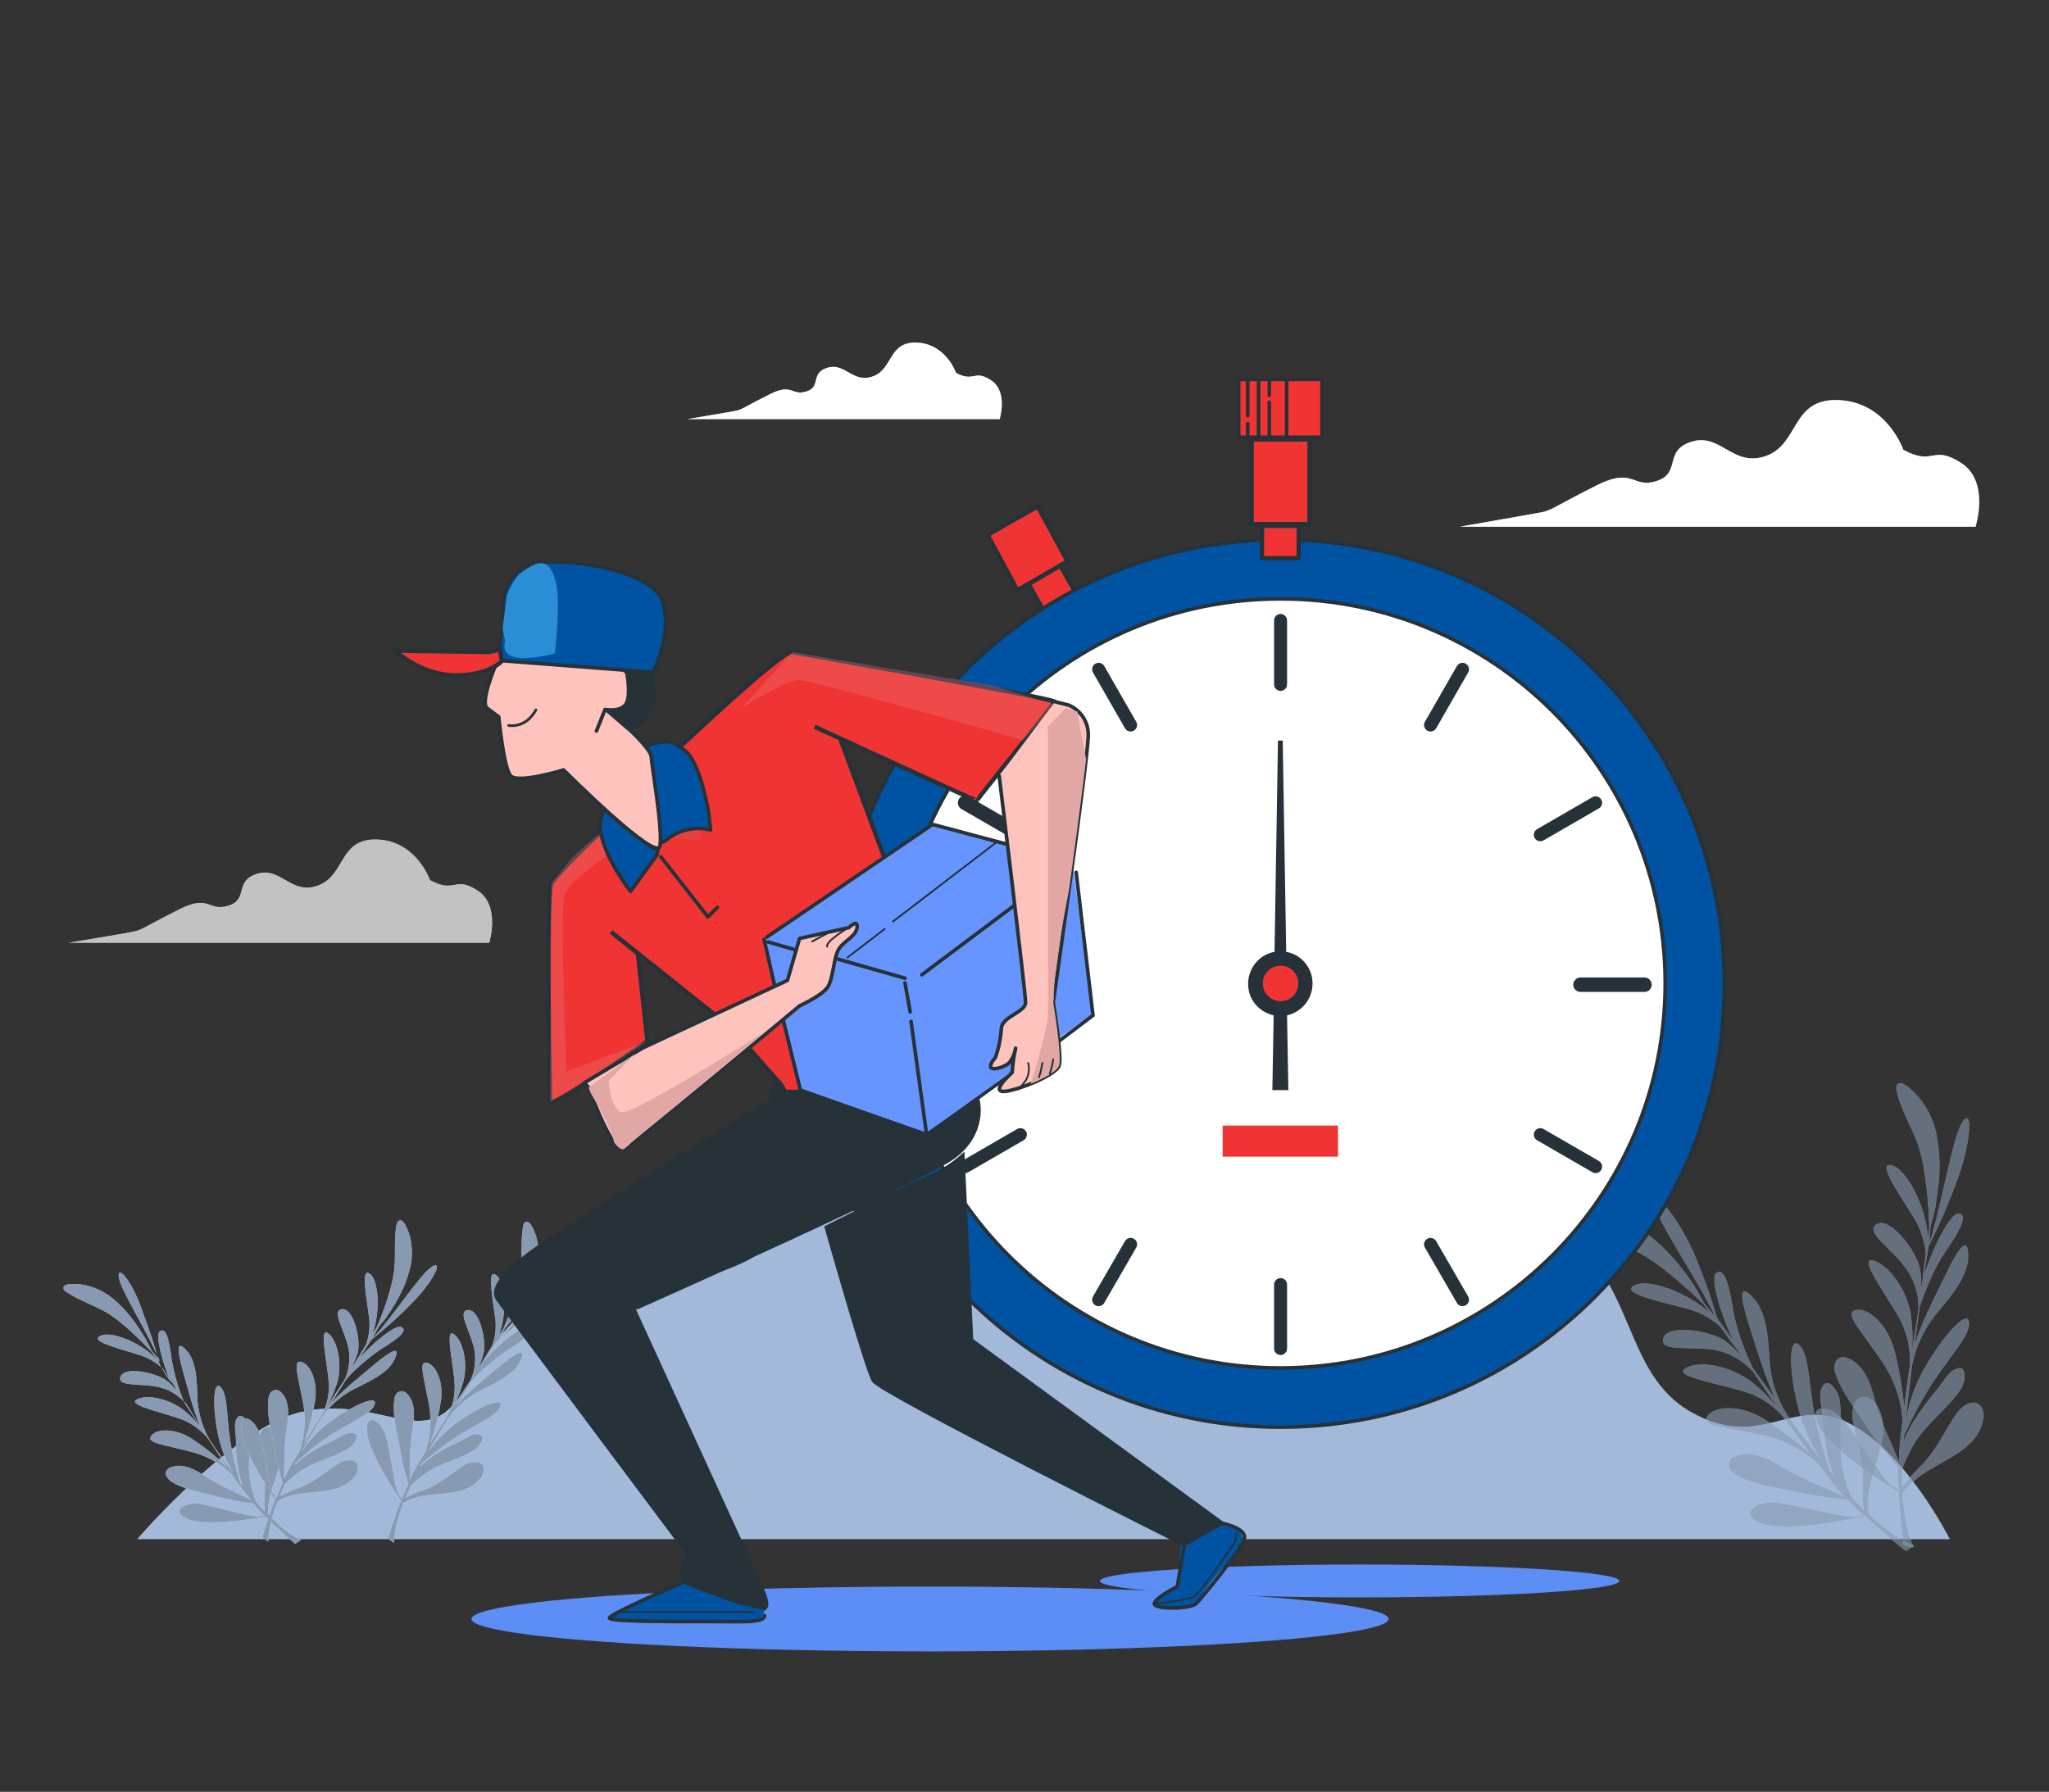
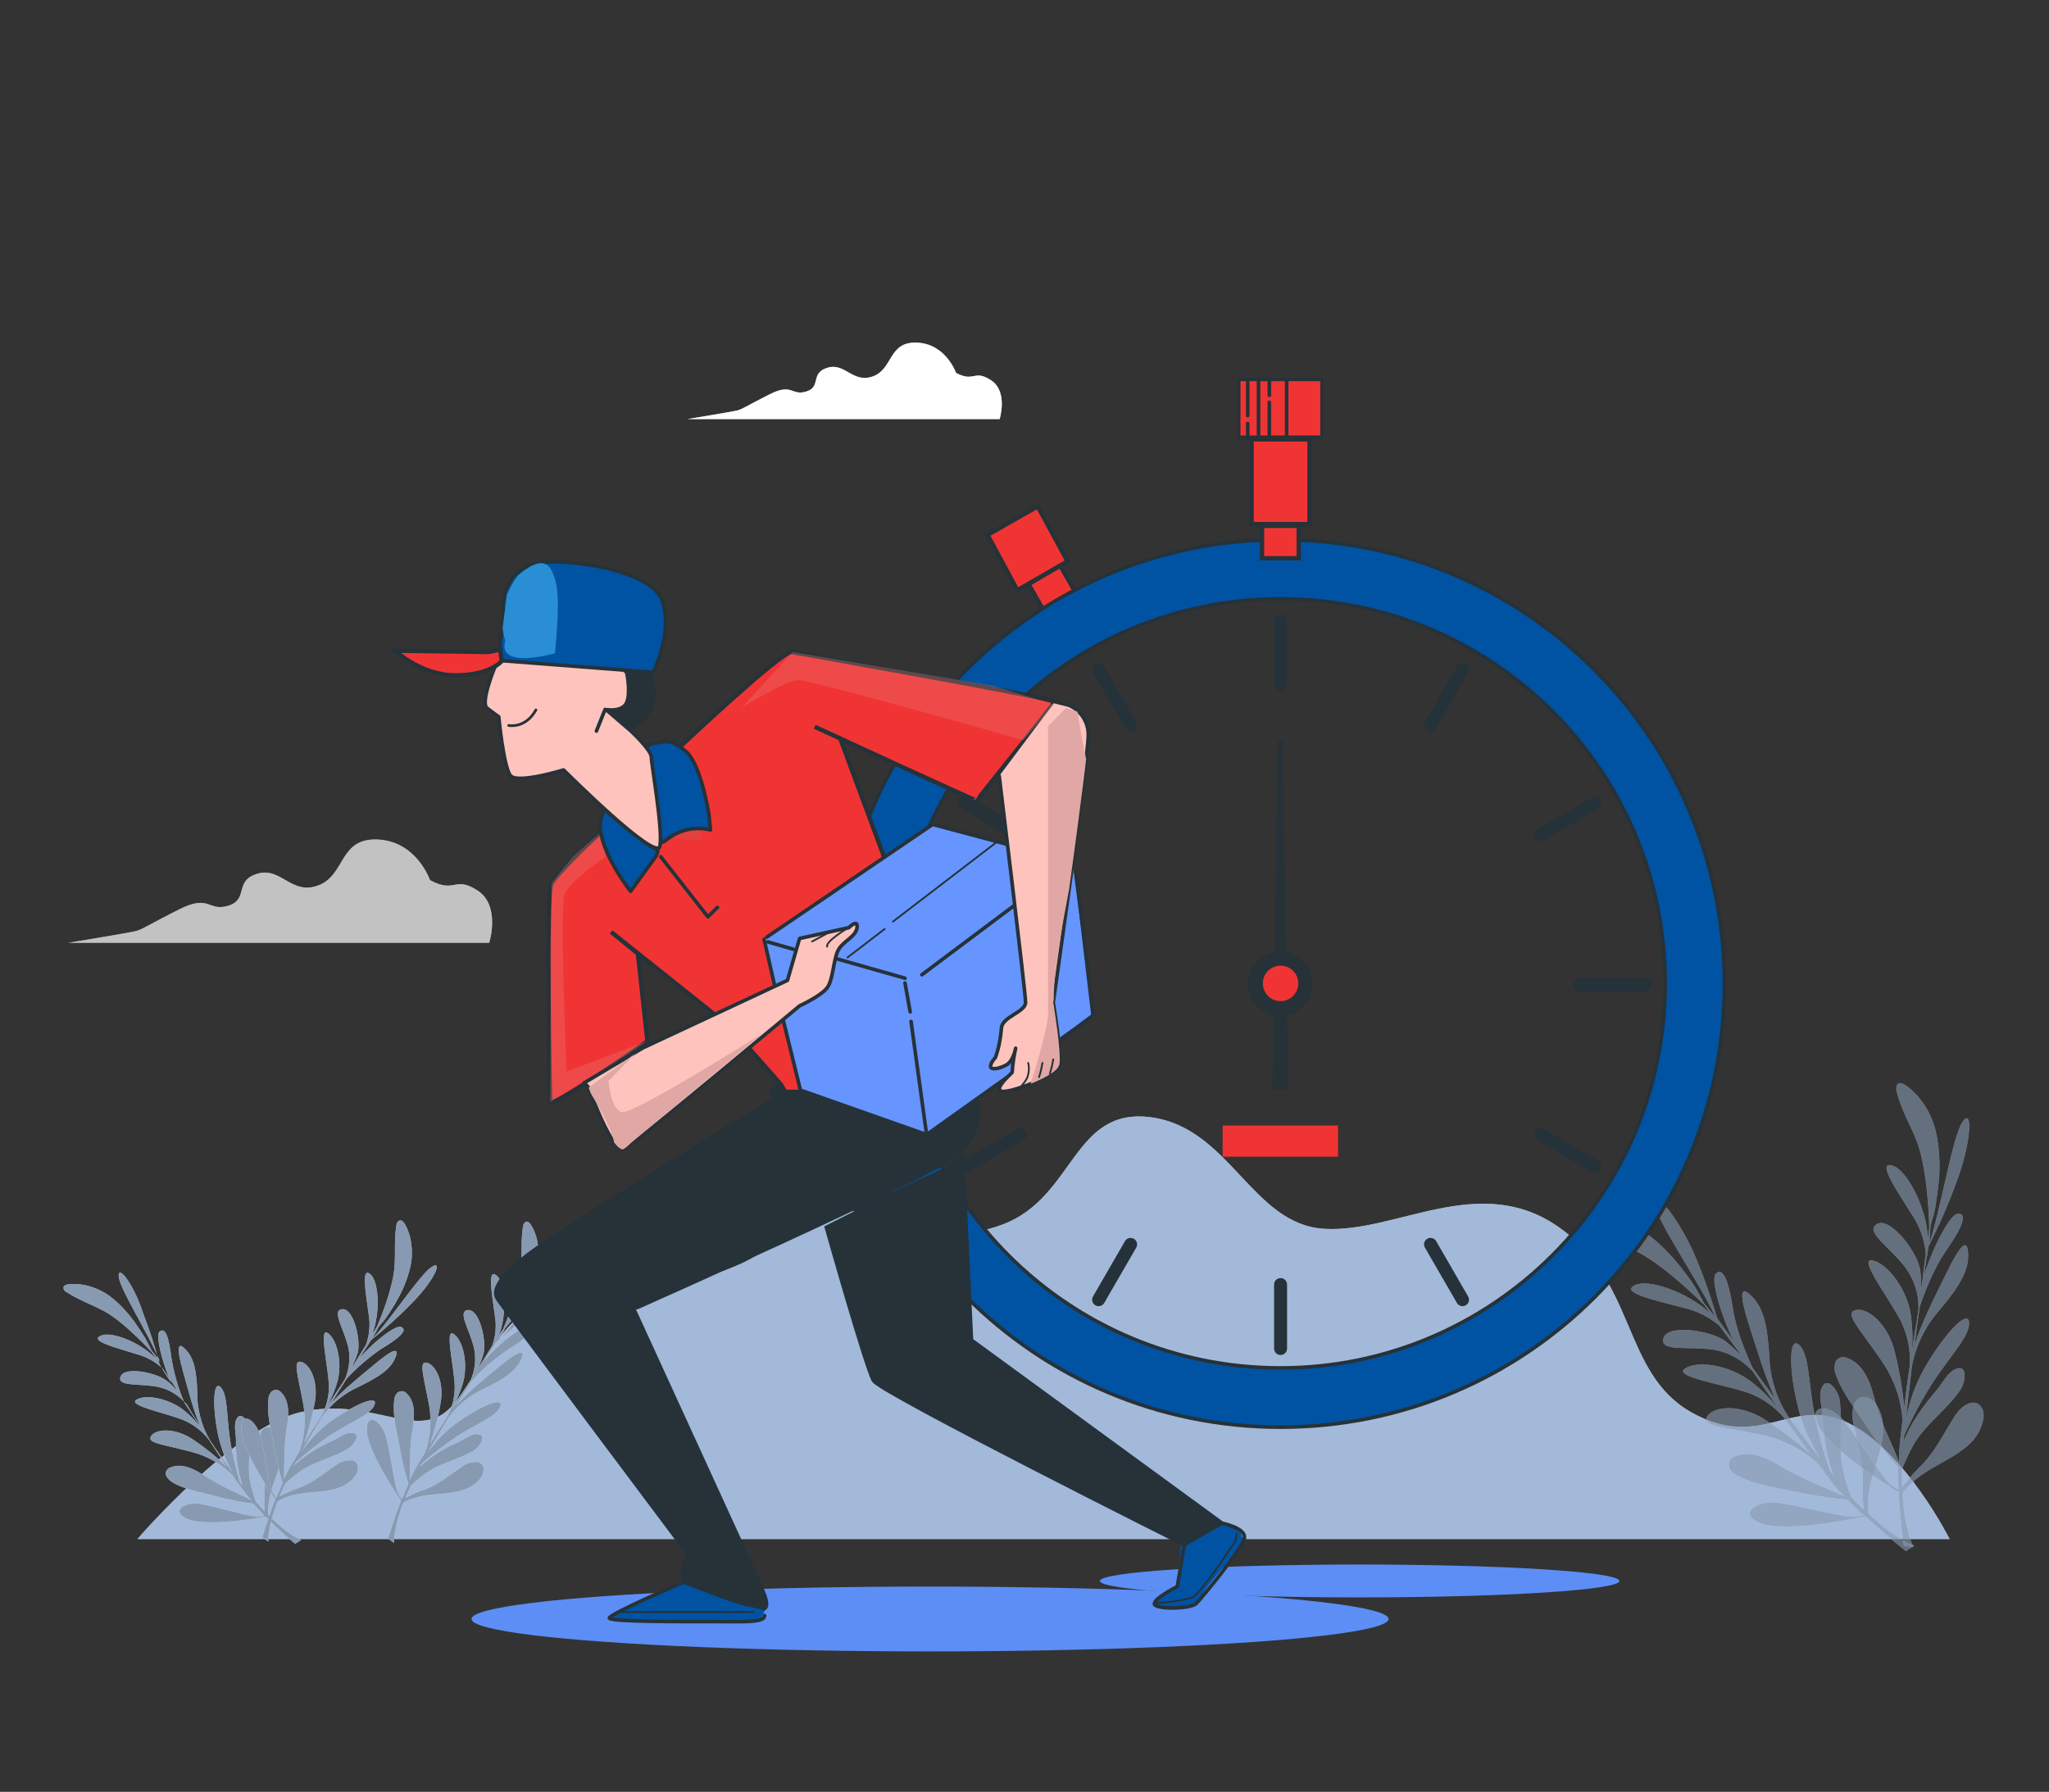
<svg xmlns="http://www.w3.org/2000/svg" xmlns:xlink="http://www.w3.org/1999/xlink" version="1.1" id="Layer_1" x="0px" y="0px" viewBox="0 0 474.1 414.7" style="enable-background:new 0 0 474.1 414.7;" xml:space="preserve">
  <rect x="0" y="0" width="474.1" height="414.7" fill="#333333" stroke="none" />
  <style type="text/css">
	.st0{fill:#FFFFFF;}
	.st1{opacity:0.65;fill:#7194C6;enable-background:new    ;}
	.st2{opacity:0.6;}
	.st3{opacity:0.65;fill:#486587;enable-background:new    ;}
	.st4{opacity:0.63;fill:#FFFFFF;enable-background:new    ;}
	.st5{opacity:0.7;}
	.st6{fill:#6695FF;}
	.st7{opacity:0.1;}
	.st8{fill:#0053A3;}
	.st9{fill:#F03434;stroke:#263238;stroke-miterlimit:10;}
	.st10{fill:#0053A3;stroke:#263238;stroke-width:0.835;stroke-miterlimit:10;}
	.st11{fill:#F03434;}
	.st12{fill:#263238;}
	.st13{fill:none;stroke:#263239;stroke-width:3;stroke-linecap:round;stroke-miterlimit:10;}
	.st14{fill:none;stroke:#263238;stroke-width:3.34;stroke-linecap:round;stroke-linejoin:round;}
	.st15{fill:none;stroke:#263238;stroke-width:0.835;stroke-linecap:round;stroke-linejoin:round;}
	.st16{fill:none;stroke:#263238;stroke-width:0.417;stroke-linecap:round;stroke-linejoin:round;}
	.st17{fill:#263238;stroke:#263239;stroke-miterlimit:10;}
	.st18{fill:#FFC3BD;stroke:#263238;stroke-width:0.835;stroke-linecap:round;stroke-linejoin:round;}
	.st19{clip-path:url(#SVGID_2_);}
	.st20{fill:#E0A7A4;}
	.st21{clip-path:url(#SVGID_4_);}
	.st22{opacity:0.3;fill:#92E3A9;enable-background:new    ;}
	.st23{opacity:0.3;fill:#C45B5B;enable-background:new    ;}
	.st24{clip-path:url(#SVGID_6_);}
	.st25{opacity:0.3;fill:#ED7E7E;enable-background:new    ;}
	.st26{fill:#0053A3;stroke:#263238;stroke-width:0.835;stroke-linecap:round;stroke-linejoin:round;}
	.st27{fill:#298ED3;}
	.st28{fill:none;stroke:#263238;stroke-width:0.626;stroke-linecap:round;stroke-linejoin:round;}
	.st29{clip-path:url(#SVGID_8_);}
</style>
  <g id="freepik--background-simple--inject-1--inject-47">
    <g>
      <path class="st0" d="M31.8,356.2h419.3c0,0-10.1-20.2-23.3-26.8s-20.2,6.6-36.4-2.5s-12.6-30.3-30.9-43s-37.4,1.5-54.1,0.5    s-21.8-23.3-40-25.8s-17.7,18.5-34.4,24.8s-28.2-3.9-39.9-3.5s-9.6,7.6-20.7,12.6S158.2,295,137,297s-26.3,23.8-33.9,29.8    s-17.7-3.5-33.4,0S31.8,356.2,31.8,356.2z" />
    </g>
    <path class="st1" d="M31.8,356.2h419.3c0,0-10.1-20.2-23.3-26.8s-20.2,6.6-36.4-2.5s-12.6-30.3-30.9-43s-37.4,1.5-54.1,0.5   s-21.8-23.3-40-25.8s-17.7,18.5-34.4,24.8s-28.2-3.9-39.9-3.5s-9.6,7.6-20.7,12.6S158.2,295,137,297s-26.3,23.8-33.9,29.8   s-17.7-3.5-33.4,0S31.8,356.2,31.8,356.2z" />
  </g>
  <g id="freepik--Plants--inject-1--inject-47">
    <g class="st2">
      <path class="st0" d="M383.1,279.3c0.8,4.2,10.3,17.8,13.8,25.5c-0.8-1-1.8-2.2-2.7-3.3c-0.7-1.3-1.4-2.7-2.1-3.8    c-1.1-1.7-2.3-3.3-3.6-4.9c-2-2.5-4.2-4.7-6.7-6.7c-2.9-2.4-6.4-3.8-10.1-4.2c-1-0.1-6.7-0.5-5.4,1.8c0.2,0.4,0.6,0.6,1,0.8    c3.5,2.1,7.4,3.3,11.1,5c5.5,2.6,12.9,9.5,15.9,12.5l1.5,2c-5.5-5.1-14.4-8-17.4-6.6c-3.8,1.7,4.3,3.5,11.2,5.3    c3.1,0.7,5.9,2.1,8.3,4.2c1.3,1.8,2.8,3.8,4.3,5.8c0.2,0.3,0.4,0.6,0.5,0.9c-1.1-1.2-2.3-2.3-3.6-3.3c-3.5-2.4-13.2-3.9-14.2-0.6    s5.9,1.8,11.8,2.7c3.2,0.6,6.1,2.2,8.4,4.5l0.4,0.4c0.7,1,1.3,1.9,1.9,2.8c1.4,2.1,2.8,4,4,5.9c-2-2.6-4.3-4.9-7-6.8    c-5.2-3.5-12-4.3-14.6-2.4s9.1,3.6,14.8,5.6c3.3,1.2,6.2,3.3,8.4,6c1.9,2.6,3.7,5.2,5.7,7.9c-3.2-2.8-6.6-5.4-10.1-7.6    c-5.8-3.8-11.9-3.3-13.5-1s3.3,2.5,12.5,4.4c4.8,1,9.3,3.3,13,6.6l2.6,3.5c1,1.4,2.2,2.8,3.5,4.1c-1.5-0.7-3.8-1.7-6.4-2.8    c-2.8-1.2-5.6-2.6-8.2-4.1c-3-1.9-7.1-3.9-10.7-2.3c-1.1,0.3-1.6,1.5-1.3,2.5c0,0.1,0.1,0.2,0.1,0.3c0.4,0.7,1,1.3,1.8,1.6    c4,2.2,8.9,2.8,13.3,3.7c4,0.9,8.1,1.5,12.2,1.9c1.2,1.2,2.4,2.5,3.7,3.6l-1.8,0.3c-2.2,0.4-12.8-2.5-18-3.2s-9.5,2.8-3.8,4.8    s19.9-0.9,19.9-0.9l4.1-0.8c4.9,4.6,9.4,8.1,9.4,8.1l1.9-1.3c0,0-3.9-1.1-10.5-7.3c-0.2-1.2-0.2-2.5-0.1-3.7    c0.4-7,6.2-14.9,1.8-21.7c-1.1-1.6-3.4-2.5-4.7-0.7c-0.9,1.3-0.9,3.5-0.6,5c1,5,2.5,9.3,2.2,14.5c0,0.2,0,3.7,0.2,5.6    c-0.9-0.9-1.8-1.9-2.8-2.9c-0.8-1.9-1.5-4-1.9-6c-1.3-5.5,0-11.2-0.9-16.8c-0.3-1.7-2.9-5.7-4.2-2.2c-0.6,1.5,0.2,4.5,0.3,6.1    c0.3,4.7,0.8,9.5,2.6,13.9l-0.8-1c-1.6-4.4-2.8-8.8-3.7-13.4c-1.4-7.5-1.2-13.9-3.6-15.9s-2.3,6.4,0,15.1c1,4,2.8,7.8,5,11.3    c-2.6-3.3-5.1-6.7-7.6-10c-2.3-3.6-3.7-7.7-4.1-11.9c-0.4-6.7-0.8-12.1-3.9-15.4s-3.2-0.8-0.8,6.7c1.7,5.2,3.7,12.1,6,16.8    c-1.9-2.6-3.7-5-5.3-7.3c-1.1-2.3-3.7-8.3-4.5-13.4c-1-6.6-2.3-10-4-8.3c-1.2,1.2,1,9.2,4.2,15.7c-1.4-1.9-2.4-3.4-3-4.2    c-0.3-0.4-0.6-0.8-0.9-1.3c-1.6-5.3-3.4-10.5-5.6-15.5C387.7,280.9,382.3,274.7,383.1,279.3z" />
      <path class="st3" d="M383.1,279.3c0.8,4.2,10.3,17.8,13.8,25.5c-0.8-1-1.8-2.2-2.7-3.3c-0.7-1.3-1.4-2.7-2.1-3.8    c-1.1-1.7-2.3-3.3-3.6-4.9c-2-2.5-4.2-4.7-6.7-6.7c-2.9-2.4-6.4-3.8-10.1-4.2c-1-0.1-6.7-0.5-5.4,1.8c0.2,0.4,0.6,0.6,1,0.8    c3.5,2.1,7.4,3.3,11.1,5c5.5,2.6,12.9,9.5,15.9,12.5l1.5,2c-5.5-5.1-14.4-8-17.4-6.6c-3.8,1.7,4.3,3.5,11.2,5.3    c3.1,0.7,5.9,2.1,8.3,4.2c1.3,1.8,2.8,3.8,4.3,5.8c0.2,0.3,0.4,0.6,0.5,0.9c-1.1-1.2-2.3-2.3-3.6-3.3c-3.5-2.4-13.2-3.9-14.2-0.6    s5.9,1.8,11.8,2.7c3.2,0.6,6.1,2.2,8.4,4.5l0.4,0.4c0.7,1,1.3,1.9,1.9,2.8c1.4,2.1,2.8,4,4,5.9c-2-2.6-4.3-4.9-7-6.8    c-5.2-3.5-12-4.3-14.6-2.4s9.1,3.6,14.8,5.6c3.3,1.2,6.2,3.3,8.4,6c1.9,2.6,3.7,5.2,5.7,7.9c-3.2-2.8-6.6-5.4-10.1-7.6    c-5.8-3.8-11.9-3.3-13.5-1s3.3,2.5,12.5,4.4c4.8,1,9.3,3.3,13,6.6l2.6,3.5c1,1.4,2.2,2.8,3.5,4.1c-1.5-0.7-3.8-1.7-6.4-2.8    c-2.8-1.2-5.6-2.6-8.2-4.1c-3-1.9-7.1-3.9-10.7-2.3c-1.1,0.3-1.6,1.5-1.3,2.5c0,0.1,0.1,0.2,0.1,0.3c0.4,0.7,1,1.3,1.8,1.6    c4,2.2,8.9,2.8,13.3,3.7c4,0.9,8.1,1.5,12.2,1.9c1.2,1.2,2.4,2.5,3.7,3.6l-1.8,0.3c-2.2,0.4-12.8-2.5-18-3.2s-9.5,2.8-3.8,4.8    s19.9-0.9,19.9-0.9l4.1-0.8c4.9,4.6,9.4,8.1,9.4,8.1l1.9-1.3c0,0-3.9-1.1-10.5-7.3c-0.2-1.2-0.2-2.5-0.1-3.7    c0.4-7,6.2-14.9,1.8-21.7c-1.1-1.6-3.4-2.5-4.7-0.7c-0.9,1.3-0.9,3.5-0.6,5c1,5,2.5,9.3,2.2,14.5c0,0.2,0,3.7,0.2,5.6    c-0.9-0.9-1.8-1.9-2.8-2.9c-0.8-1.9-1.5-4-1.9-6c-1.3-5.5,0-11.2-0.9-16.8c-0.3-1.7-2.9-5.7-4.2-2.2c-0.6,1.5,0.2,4.5,0.3,6.1    c0.3,4.7,0.8,9.5,2.6,13.9l-0.8-1c-1.6-4.4-2.8-8.8-3.7-13.4c-1.4-7.5-1.2-13.9-3.6-15.9s-2.3,6.4,0,15.1c1,4,2.8,7.8,5,11.3    c-2.6-3.3-5.1-6.7-7.6-10c-2.3-3.6-3.7-7.7-4.1-11.9c-0.4-6.7-0.8-12.1-3.9-15.4s-3.2-0.8-0.8,6.7c1.7,5.2,3.7,12.1,6,16.8    c-1.9-2.6-3.7-5-5.3-7.3c-1.1-2.3-3.7-8.3-4.5-13.4c-1-6.6-2.3-10-4-8.3c-1.2,1.2,1,9.2,4.2,15.7c-1.4-1.9-2.4-3.4-3-4.2    c-0.3-0.4-0.6-0.8-0.9-1.3c-1.6-5.3-3.4-10.5-5.6-15.5C387.7,280.9,382.3,274.7,383.1,279.3z" />
    </g>
    <g class="st2">
      <path class="st0" d="M454,259.8c-2.3,3.6-4.9,20-7.6,28c0.1-1.3,0.2-2.8,0.3-4.2c0.4-1.4,0.9-2.9,1.1-4.2c0.3-2,0.6-4,0.8-6    c0.3-3.2,0.2-6.4-0.3-9.5c-0.5-3.7-2-7.2-4.4-10c-0.6-0.7-4.5-5-5.1-2.4c-0.1,0.4,0,0.9,0.1,1.3c1,4,3.1,7.5,4.6,11.3    c2.2,5.7,2.8,15.7,2.9,20c-0.1,0.7-0.2,1.6-0.3,2.5c-0.4-7.4-4.9-15.7-8.1-16.8c-3.9-1.3,0.7,5.5,4.5,11.5    c1.7,2.6,2.8,5.6,3.1,8.8c-0.3,2.2-0.6,4.7-0.9,7.2c-0.1,0.4-0.2,0.7-0.2,1c0.1-1.6,0-3.2-0.3-4.8c-0.9-4.2-6.9-11.9-9.9-10.2    s3,5.3,6.6,10.1c1.9,2.6,3,5.8,3,9c0,0.2,0,0.4,0,0.6c-0.2,1.1-0.3,2.3-0.5,3.3c-0.4,2.5-0.8,4.8-1.1,7c0.4-3.3,0.2-6.5-0.3-9.8    c-1.3-6.1-5.8-11.4-8.9-11.8s4.1,8.9,6.8,14.2c1.5,3.2,2.2,6.6,2,10.1c-0.5,3.2-0.9,6.4-1.3,9.7c-0.4-4.2-1.1-8.4-2.1-12.5    c-1.6-6.8-6.3-10.6-9.1-10s0.7,4.1,6,11.8c2.8,4.1,4.5,8.8,4.8,13.7c-0.2,1.4-0.3,2.8-0.5,4.3c-0.2,1.7-0.3,3.6-0.3,5.4    c-0.6-1.6-1.6-3.9-2.7-6.4c-1.3-2.8-2.3-5.7-3.1-8.7c-0.9-3.5-2.5-7.7-6.2-9c-1-0.5-2.2-0.1-2.7,0.9c0,0.1-0.1,0.2-0.1,0.3    c-0.2,0.8-0.2,1.6,0.1,2.4c1.4,4.3,4.6,8.2,7,11.9c2.3,3.4,4.8,6.7,7.5,9.8c0,1.7,0,3.5,0.1,5.2l-1.6-1    c-1.9-1.2-7.5-10.6-10.8-14.7s-8.8-4.5-6.1,0.9s15,13.1,15,13.1l3.5,2.3c0.4,6.7,1.2,12.3,1.2,12.3l2.3,0.4c0,0-2.1-3.5-2.6-12.5    c0.7-1,1.6-1.9,2.5-2.7c5.1-4.8,14.8-6.5,16.2-14.5c0.4-1.9-0.7-4.2-2.9-3.7c-1.6,0.3-3,1.9-3.8,3.2c-2.7,4.2-4.6,8.5-8.4,12    c-0.2,0.2-2.5,2.7-3.7,4.2c0-1.3,0-2.6,0-4.1c0.8-2,1.7-3.9,2.7-5.7c2.8-4.8,7.8-8.1,10.9-12.8c1-1.4,1.8-6.2-1.5-4.5    c-1.5,0.7-3,3.4-4,4.6c-3,3.6-6,7.5-7.7,11.9c0-0.4,0.1-0.8,0.1-1.3c1.9-4.2,4.1-8.3,6.6-12.2c4.2-6.4,8.7-10.9,8.4-14    s-6,3-10.5,11c-2,3.6-3.4,7.6-4.1,11.6c0.4-4.2,0.9-8.4,1.4-12.5c0.8-4.2,2.6-8.1,5.2-11.5c4.3-5.1,7.8-9.4,7.8-13.9    s-1.8-2.8-5.2,4.3c-2.4,4.9-5.7,11.3-7.2,16.3c0.4-3.2,0.8-6.2,1.2-8.9c0.8-2.4,3-8.5,6-12.8c3.8-5.5,5.2-8.8,2.8-8.7    c-1.7,0.1-5.6,7.3-7.8,14.2c0.3-2.3,0.6-4.1,0.8-5.1c0.1-0.5,0.1-1,0.2-1.5c2.5-4.9,4.7-10,6.6-15.2    C456.2,264.1,456.5,255.9,454,259.8z" />
      <path class="st3" d="M454,259.8c-2.3,3.6-4.9,20-7.6,28c0.1-1.3,0.2-2.8,0.3-4.2c0.4-1.4,0.9-2.9,1.1-4.2c0.3-2,0.6-4,0.8-6    c0.3-3.2,0.2-6.4-0.3-9.5c-0.5-3.7-2-7.2-4.4-10c-0.6-0.7-4.5-5-5.1-2.4c-0.1,0.4,0,0.9,0.1,1.3c1,4,3.1,7.5,4.6,11.3    c2.2,5.7,2.8,15.7,2.9,20c-0.1,0.7-0.2,1.6-0.3,2.5c-0.4-7.4-4.9-15.7-8.1-16.8c-3.9-1.3,0.7,5.5,4.5,11.5    c1.7,2.6,2.8,5.6,3.1,8.8c-0.3,2.2-0.6,4.7-0.9,7.2c-0.1,0.4-0.2,0.7-0.2,1c0.1-1.6,0-3.2-0.3-4.8c-0.9-4.2-6.9-11.9-9.9-10.2    s3,5.3,6.6,10.1c1.9,2.6,3,5.8,3,9c0,0.2,0,0.4,0,0.6c-0.2,1.1-0.3,2.3-0.5,3.3c-0.4,2.5-0.8,4.8-1.1,7c0.4-3.3,0.2-6.5-0.3-9.8    c-1.3-6.1-5.8-11.4-8.9-11.8s4.1,8.9,6.8,14.2c1.5,3.2,2.2,6.6,2,10.1c-0.5,3.2-0.9,6.4-1.3,9.7c-0.4-4.2-1.1-8.4-2.1-12.5    c-1.6-6.8-6.3-10.6-9.1-10s0.7,4.1,6,11.8c2.8,4.1,4.5,8.8,4.8,13.7c-0.2,1.4-0.3,2.8-0.5,4.3c-0.2,1.7-0.3,3.6-0.3,5.4    c-0.6-1.6-1.6-3.9-2.7-6.4c-1.3-2.8-2.3-5.7-3.1-8.7c-0.9-3.5-2.5-7.7-6.2-9c-1-0.5-2.2-0.1-2.7,0.9c0,0.1-0.1,0.2-0.1,0.3    c-0.2,0.8-0.2,1.6,0.1,2.4c1.4,4.3,4.6,8.2,7,11.9c2.3,3.4,4.8,6.7,7.5,9.8c0,1.7,0,3.5,0.1,5.2l-1.6-1    c-1.9-1.2-7.5-10.6-10.8-14.7s-8.8-4.5-6.1,0.9s15,13.1,15,13.1l3.5,2.3c0.4,6.7,1.2,12.3,1.2,12.3l2.3,0.4c0,0-2.1-3.5-2.6-12.5    c0.7-1,1.6-1.9,2.5-2.7c5.1-4.8,14.8-6.5,16.2-14.5c0.4-1.9-0.7-4.2-2.9-3.7c-1.6,0.3-3,1.9-3.8,3.2c-2.7,4.2-4.6,8.5-8.4,12    c-0.2,0.2-2.5,2.7-3.7,4.2c0-1.3,0-2.6,0-4.1c0.8-2,1.7-3.9,2.7-5.7c2.8-4.8,7.8-8.1,10.9-12.8c1-1.4,1.8-6.2-1.5-4.5    c-1.5,0.7-3,3.4-4,4.6c-3,3.6-6,7.5-7.7,11.9c0-0.4,0.1-0.8,0.1-1.3c1.9-4.2,4.1-8.3,6.6-12.2c4.2-6.4,8.7-10.9,8.4-14    s-6,3-10.5,11c-2,3.6-3.4,7.6-4.1,11.6c0.4-4.2,0.9-8.4,1.4-12.5c0.8-4.2,2.6-8.1,5.2-11.5c4.3-5.1,7.8-9.4,7.8-13.9    s-1.8-2.8-5.2,4.3c-2.4,4.9-5.7,11.3-7.2,16.3c0.4-3.2,0.8-6.2,1.2-8.9c0.8-2.4,3-8.5,6-12.8c3.8-5.5,5.2-8.8,2.8-8.7    c-1.7,0.1-5.6,7.3-7.8,14.2c0.3-2.3,0.6-4.1,0.8-5.1c0.1-0.5,0.1-1,0.2-1.5c2.5-4.9,4.7-10,6.6-15.2    C456.2,264.1,456.5,255.9,454,259.8z" />
    </g>
    <g>
      <path class="st0" d="M27.5,295.7c0.5,3.1,7.2,13.6,9.5,19.4c-0.6-0.8-1.2-1.7-1.9-2.5c-0.5-1-1-2-1.5-2.9    c-0.8-1.3-1.6-2.5-2.5-3.8c-1.4-1.9-3-3.7-4.8-5.2c-2.1-1.8-4.7-3-7.4-3.4c-0.7-0.1-5-0.6-4.1,1.2c0.2,0.3,0.4,0.5,0.7,0.6    c2.6,1.7,5.4,2.7,8.1,4.1c4.1,2,9.3,7.4,11.5,9.7l1.1,1.6c-3.9-4-10.5-6.4-12.8-5.4c-2.9,1.2,3.1,2.7,8.2,4.3    c2.3,0.6,4.4,1.8,6.1,3.4c0.9,1.4,2,2.9,3,4.5c0.1,0.2,0.2,0.5,0.4,0.7c-0.8-0.9-1.6-1.8-2.6-2.5c-2.6-1.9-9.7-3.3-10.6-0.9    s4.3,1.5,8.7,2.4c2.4,0.5,4.5,1.8,6.2,3.6c0.1,0.1,0.2,0.2,0.3,0.3c0.5,0.7,0.9,1.4,1.3,2.1c1,1.6,1.9,3.1,2.9,4.5    c-1.4-2-3.1-3.8-5-5.3c-3.8-2.8-8.9-3.5-10.8-2.2s6.7,3,10.8,4.6c2.4,1,4.5,2.6,6.1,4.7c1.3,2,2.6,4,4,6.1c-2.3-2.2-4.7-4.2-7.4-6    c-4.2-3-8.8-2.8-10-1.1s2.4,1.9,9.2,3.7c3.6,0.9,6.8,2.7,9.5,5.3c0.6,0.9,1.2,1.8,1.9,2.7c0.8,1.1,1.6,2.2,2.5,3.2    c-1.1-0.6-2.8-1.4-4.7-2.3c-2.1-1-4.1-2.1-6-3.3c-2.2-1.5-5.2-3.1-7.9-2c-0.8,0.2-1.3,1-1.1,1.8c0,0.1,0,0.1,0.1,0.2    c0.3,0.6,0.8,1.1,1.3,1.4c2.9,1.8,6.6,2.3,9.8,3.2c3,0.8,6,1.4,9,1.8c0.9,1,1.8,1.9,2.6,2.8l-1.4,0.2c-1.6,0.2-9.4-2.2-13.3-2.9    s-7.2,1.8-3,3.5s14.9-0.1,14.9-0.1l3.1-0.5c3.5,3.6,6.8,6.3,6.8,6.3l1.4-0.9c0,0-2.9-0.9-7.6-5.8c-0.1-0.9-0.1-1.9,0.1-2.8    c0.5-5.2,5-10.9,1.9-16.1c-0.8-1.2-2.4-2-3.5-0.7c-0.6,1.1-0.8,2.4-0.6,3.7c0.6,3.7,1.6,7,1.2,10.9c0,0.2-0.1,2.8,0,4.2    c-0.6-0.7-1.3-1.4-2-2.3c-0.5-1.5-1-3-1.3-4.5c-0.8-4.1,0.3-8.4-0.2-12.5c-0.2-1.3-2-4.4-3.1-1.8c-0.5,1.1,0,3.4,0,4.6    c-0.1,3.5,0.4,7.1,1.5,10.5c-0.2-0.2-0.4-0.5-0.6-0.8c-1-3.3-1.8-6.6-2.3-10c-0.8-5.6-0.5-10.4-2.2-12s-1.9,4.7-0.5,11.3    c0.7,3,1.8,5.9,3.4,8.6c-1.8-2.5-3.7-5.1-5.4-7.7c-1.6-2.7-2.5-5.8-2.8-9c-0.1-5-0.3-9.1-2.5-11.6s-2.4-0.7-0.8,5    c1.1,3.9,2.4,9.1,4,12.7c-1.3-2-2.6-3.9-3.7-5.6c-1.4-3.2-2.4-6.7-3-10.2c-0.6-4.9-1.4-7.5-2.8-6.3c-0.9,0.9,0.5,6.9,2.7,11.8    c-1-1.5-1.7-2.6-2.1-3.3c-0.2-0.3-0.4-0.6-0.6-1c-1-4-2.3-7.9-3.8-11.8C30.9,297,27,292.2,27.5,295.7z" />
      <path class="st3" d="M27.5,295.7c0.5,3.1,7.2,13.6,9.5,19.4c-0.6-0.8-1.2-1.7-1.9-2.5c-0.5-1-1-2-1.5-2.9    c-0.8-1.3-1.6-2.5-2.5-3.8c-1.4-1.9-3-3.7-4.8-5.2c-2.1-1.8-4.7-3-7.4-3.4c-0.7-0.1-5-0.6-4.1,1.2c0.2,0.3,0.4,0.5,0.7,0.6    c2.6,1.7,5.4,2.7,8.1,4.1c4.1,2,9.3,7.4,11.5,9.7l1.1,1.6c-3.9-4-10.5-6.4-12.8-5.4c-2.9,1.2,3.1,2.7,8.2,4.3    c2.3,0.6,4.4,1.8,6.1,3.4c0.9,1.4,2,2.9,3,4.5c0.1,0.2,0.2,0.5,0.4,0.7c-0.8-0.9-1.6-1.8-2.6-2.5c-2.6-1.9-9.7-3.3-10.6-0.9    s4.3,1.5,8.7,2.4c2.4,0.5,4.5,1.8,6.2,3.6c0.1,0.1,0.2,0.2,0.3,0.3c0.5,0.7,0.9,1.4,1.3,2.1c1,1.6,1.9,3.1,2.9,4.5    c-1.4-2-3.1-3.8-5-5.3c-3.8-2.8-8.9-3.5-10.8-2.2s6.7,3,10.8,4.6c2.4,1,4.5,2.6,6.1,4.7c1.3,2,2.6,4,4,6.1c-2.3-2.2-4.7-4.2-7.4-6    c-4.2-3-8.8-2.8-10-1.1s2.4,1.9,9.2,3.7c3.6,0.9,6.8,2.7,9.5,5.3c0.6,0.9,1.2,1.8,1.9,2.7c0.8,1.1,1.6,2.2,2.5,3.2    c-1.1-0.6-2.8-1.4-4.7-2.3c-2.1-1-4.1-2.1-6-3.3c-2.2-1.5-5.2-3.1-7.9-2c-0.8,0.2-1.3,1-1.1,1.8c0,0.1,0,0.1,0.1,0.2    c0.3,0.6,0.8,1.1,1.3,1.4c2.9,1.8,6.6,2.3,9.8,3.2c3,0.8,6,1.4,9,1.8c0.9,1,1.8,1.9,2.6,2.8l-1.4,0.2c-1.6,0.2-9.4-2.2-13.3-2.9    s-7.2,1.8-3,3.5s14.9-0.1,14.9-0.1l3.1-0.5c3.5,3.6,6.8,6.3,6.8,6.3l1.4-0.9c0,0-2.9-0.9-7.6-5.8c-0.1-0.9-0.1-1.9,0.1-2.8    c0.5-5.2,5-10.9,1.9-16.1c-0.8-1.2-2.4-2-3.5-0.7c-0.6,1.1-0.8,2.4-0.6,3.7c0.6,3.7,1.6,7,1.2,10.9c0,0.2-0.1,2.8,0,4.2    c-0.6-0.7-1.3-1.4-2-2.3c-0.5-1.5-1-3-1.3-4.5c-0.8-4.1,0.3-8.4-0.2-12.5c-0.2-1.3-2-4.4-3.1-1.8c-0.5,1.1,0,3.4,0,4.6    c-0.1,3.5,0.4,7.1,1.5,10.5c-0.2-0.2-0.4-0.5-0.6-0.8c-1-3.3-1.8-6.6-2.3-10c-0.8-5.6-0.5-10.4-2.2-12s-1.9,4.7-0.5,11.3    c0.7,3,1.8,5.9,3.4,8.6c-1.8-2.5-3.7-5.1-5.4-7.7c-1.6-2.7-2.5-5.8-2.8-9c-0.1-5-0.3-9.1-2.5-11.6s-2.4-0.7-0.8,5    c1.1,3.9,2.4,9.1,4,12.7c-1.3-2-2.6-3.9-3.7-5.6c-1.4-3.2-2.4-6.7-3-10.2c-0.6-4.9-1.4-7.5-2.8-6.3c-0.9,0.9,0.5,6.9,2.7,11.8    c-1-1.5-1.7-2.6-2.1-3.3c-0.2-0.3-0.4-0.6-0.6-1c-1-4-2.3-7.9-3.8-11.8C30.9,297,27,292.2,27.5,295.7z" />
    </g>
    <g>
      <path class="st0" d="M99.9,293.2c-2.7,1.7-9.4,12.1-13.8,16.7c0.5-0.9,1-1.8,1.5-2.8c0.7-0.9,1.5-1.7,2-2.5    c0.8-1.3,1.7-2.5,2.4-3.9c1.2-2.1,2.1-4.3,2.7-6.5c0.8-2.7,0.8-5.5,0.1-8.2c-0.2-0.7-1.5-4.8-2.8-3.2c-0.2,0.3-0.3,0.6-0.3,0.9    c-0.5,3-0.2,6-0.4,9.1c-0.2,4.6-2.9,11.6-4.2,14.5c-0.3,0.4-0.6,1-1,1.6c2-5.2,1.5-12.2-0.3-13.9c-2.3-2.1-1.2,4-0.5,9.2    c0.4,2.3,0.2,4.7-0.6,7c-0.9,1.4-1.8,3-2.8,4.6l-0.5,0.6c0.6-1.1,1-2.2,1.4-3.4c0.7-3.1-1-10.2-3.6-10s0.4,4.5,1.4,8.9    c0.5,2.4,0.2,4.9-0.7,7.1l-0.2,0.4c-0.5,0.7-0.9,1.4-1.4,2.1c-1,1.6-2,3-2.9,4.5c1.2-2.1,2.2-4.4,2.8-6.7c1-4.6-0.4-9.5-2.4-10.8    s0,7.3,0.3,11.8c0.1,2.6-0.5,5.2-1.8,7.5c-1.3,2-2.6,4-3.9,6.2c1-3,1.8-6.1,2.4-9.2c1-5.1-1.1-9.1-3.1-9.6s-0.8,3,0.5,9.9    c0.6,3.6,0.3,7.4-0.9,10.8c-0.6,0.9-1.1,1.8-1.7,2.8s-1.3,2.3-1.9,3.6c0-1.3,0.1-3.1,0.1-5.2c0-2.3,0.2-4.6,0.6-6.9    c0.4-2.6,0.7-6-1.4-8c-0.5-0.6-1.4-0.7-2.1-0.2c-0.1,0.1-0.1,0.1-0.2,0.2c-0.4,0.5-0.6,1.1-0.6,1.7c-0.4,3.4,0.6,7,1.2,10.3    c0.5,3,1.2,6,2.1,9c-0.5,1.2-1,2.4-1.5,3.5l-0.8-1.2c-0.9-1.4-1.8-9.5-2.9-13.3s-4.6-5.8-4.4-1.3s6.2,13.5,6.2,13.5l1.7,2.6    c-1.8,4.6-3,8.8-3,8.8l1.4,1c0,0-0.3-3,2.1-9.3c0.8-0.5,1.7-0.9,2.6-1.2c5-1.7,12,0.1,15.5-4.9c0.8-1.2,0.8-3-0.8-3.4    c-1.3-0.1-2.6,0.2-3.6,1c-3.2,2.1-5.7,4.4-9.4,5.6c-0.2,0.1-2.6,1-3.8,1.7c0.4-0.9,0.8-1.8,1.2-2.8c1.1-1.1,2.3-2.1,3.6-3    c3.4-2.4,7.8-3.1,11.3-5.4c1.1-0.7,3.1-3.6,0.3-3.5c-1.2,0-3.1,1.4-4.2,1.9c-3.3,1.4-6.3,3.3-8.9,5.7c0.2-0.3,0.3-0.5,0.5-0.8    c2.5-2.3,5.3-4.5,8.2-6.4c4.8-3.1,9.3-4.7,10-7s-5,0.2-10.5,4.2c-2.5,1.9-4.6,4.1-6.4,6.7c1.6-2.7,3.2-5.5,4.8-8.1    c1.9-2.6,4.3-4.7,7.1-6.2c4.5-2.2,8.2-4,9.6-7s-0.3-2.5-4.8,1.3c-3.1,2.6-7.3,5.9-9.9,8.9c1.3-2,2.5-4,3.6-5.7    c2.4-2.6,5.1-4.9,8-6.9c4.2-2.5,6.3-4.4,4.6-5.1c-1.2-0.5-6.1,3.2-9.7,7.3l2.1-3.2c0.2-0.3,0.4-0.6,0.6-1c3.2-2.6,6.3-5.3,9.2-8.3    C100.1,296.9,102.8,291.4,99.9,293.2z" />
      <path class="st3" d="M99.9,293.2c-2.7,1.7-9.4,12.1-13.8,16.7c0.5-0.9,1-1.8,1.5-2.8c0.7-0.9,1.5-1.7,2-2.5    c0.8-1.3,1.7-2.5,2.4-3.9c1.2-2.1,2.1-4.3,2.7-6.5c0.8-2.7,0.8-5.5,0.1-8.2c-0.2-0.7-1.5-4.8-2.8-3.2c-0.2,0.3-0.3,0.6-0.3,0.9    c-0.5,3-0.2,6-0.4,9.1c-0.2,4.6-2.9,11.6-4.2,14.5c-0.3,0.4-0.6,1-1,1.6c2-5.2,1.5-12.2-0.3-13.9c-2.3-2.1-1.2,4-0.5,9.2    c0.4,2.3,0.2,4.7-0.6,7c-0.9,1.4-1.8,3-2.8,4.6l-0.5,0.6c0.6-1.1,1-2.2,1.4-3.4c0.7-3.1-1-10.2-3.6-10s0.4,4.5,1.4,8.9    c0.5,2.4,0.2,4.9-0.7,7.1l-0.2,0.4c-0.5,0.7-0.9,1.4-1.4,2.1c-1,1.6-2,3-2.9,4.5c1.2-2.1,2.2-4.4,2.8-6.7c1-4.6-0.4-9.5-2.4-10.8    s0,7.3,0.3,11.8c0.1,2.6-0.5,5.2-1.8,7.5c-1.3,2-2.6,4-3.9,6.2c1-3,1.8-6.1,2.4-9.2c1-5.1-1.1-9.1-3.1-9.6s-0.8,3,0.5,9.9    c0.6,3.6,0.3,7.4-0.9,10.8c-0.6,0.9-1.1,1.8-1.7,2.8s-1.3,2.3-1.9,3.6c0-1.3,0.1-3.1,0.1-5.2c0-2.3,0.2-4.6,0.6-6.9    c0.4-2.6,0.7-6-1.4-8c-0.5-0.6-1.4-0.7-2.1-0.2c-0.1,0.1-0.1,0.1-0.2,0.2c-0.4,0.5-0.6,1.1-0.6,1.7c-0.4,3.4,0.6,7,1.2,10.3    c0.5,3,1.2,6,2.1,9c-0.5,1.2-1,2.4-1.5,3.5l-0.8-1.2c-0.9-1.4-1.8-9.5-2.9-13.3s-4.6-5.8-4.4-1.3s6.2,13.5,6.2,13.5l1.7,2.6    c-1.8,4.6-3,8.8-3,8.8l1.4,1c0,0-0.3-3,2.1-9.3c0.8-0.5,1.7-0.9,2.6-1.2c5-1.7,12,0.1,15.5-4.9c0.8-1.2,0.8-3-0.8-3.4    c-1.3-0.1-2.6,0.2-3.6,1c-3.2,2.1-5.7,4.4-9.4,5.6c-0.2,0.1-2.6,1-3.8,1.7c0.4-0.9,0.8-1.8,1.2-2.8c1.1-1.1,2.3-2.1,3.6-3    c3.4-2.4,7.8-3.1,11.3-5.4c1.1-0.7,3.1-3.6,0.3-3.5c-1.2,0-3.1,1.4-4.2,1.9c-3.3,1.4-6.3,3.3-8.9,5.7c0.2-0.3,0.3-0.5,0.5-0.8    c2.5-2.3,5.3-4.5,8.2-6.4c4.8-3.1,9.3-4.7,10-7s-5,0.2-10.5,4.2c-2.5,1.9-4.6,4.1-6.4,6.7c1.6-2.7,3.2-5.5,4.8-8.1    c1.9-2.6,4.3-4.7,7.1-6.2c4.5-2.2,8.2-4,9.6-7s-0.3-2.5-4.8,1.3c-3.1,2.6-7.3,5.9-9.9,8.9c1.3-2,2.5-4,3.6-5.7    c2.4-2.6,5.1-4.9,8-6.9c4.2-2.5,6.3-4.4,4.6-5.1c-1.2-0.5-6.1,3.2-9.7,7.3l2.1-3.2c0.2-0.3,0.4-0.6,0.6-1c3.2-2.6,6.3-5.3,9.2-8.3    C100.1,296.9,102.8,291.4,99.9,293.2z" />
    </g>
    <g>
      <path class="st0" d="M129.2,293.5c-2.7,1.7-9.4,12.1-13.8,16.7c0.5-0.9,1-1.8,1.5-2.8c0.7-0.9,1.5-1.7,2-2.5    c0.9-1.3,1.6-2.5,2.4-3.9c1.2-2.1,2.1-4.3,2.7-6.5c0.8-2.7,0.8-5.5,0.1-8.2c-0.2-0.7-1.6-4.8-2.8-3.2c-0.2,0.3-0.3,0.6-0.3,0.9    c-0.5,3-0.2,6-0.4,9.1c-0.2,4.6-2.9,11.6-4.2,14.5c-0.3,0.4-0.6,1-1,1.6c2-5.2,1.5-12.2-0.4-13.9c-2.3-2.1-1.2,4-0.5,9.2    c0.4,2.3,0.2,4.7-0.6,6.9c-0.9,1.4-1.8,3-2.8,4.6c-0.2,0.2-0.3,0.4-0.5,0.6c0.6-1.1,1-2.2,1.3-3.4c0.7-3.1-1-10.2-3.6-10    s0.4,4.5,1.4,8.9c0.5,2.4,0.2,4.9-0.7,7.1l-0.2,0.4c-0.5,0.7-0.9,1.4-1.4,2.1c-1,1.5-2,3-2.9,4.5c1.2-2.1,2.2-4.4,2.8-6.8    c1-4.6-0.4-9.5-2.4-10.7s0.1,7.3,0.3,11.8c0.1,2.6-0.5,5.2-1.8,7.5c-1.3,2-2.6,4-3.9,6.2c1-3,1.9-6.1,2.4-9.2    c1-5.1-1.1-9.1-3.1-9.6s-0.8,3,0.5,9.9c0.6,3.6,0.3,7.4-0.9,10.8c-0.6,0.9-1.1,1.8-1.7,2.8s-1.3,2.3-1.9,3.6    c0-1.3,0.1-3.1,0.1-5.2c0-2.3,0.2-4.6,0.6-6.8c0.4-2.6,0.7-6-1.4-8c-0.5-0.6-1.4-0.7-2.1-0.2c-0.1,0.1-0.1,0.1-0.2,0.2    c-0.4,0.5-0.6,1.1-0.6,1.7c-0.4,3.4,0.6,7,1.2,10.3c0.5,3,1.2,6,2.1,8.9c-0.5,1.2-1,2.4-1.5,3.6l-0.8-1.2    c-0.9-1.4-1.8-9.5-2.9-13.3s-4.6-5.8-4.4-1.3s6.2,13.5,6.2,13.5l1.7,2.6c-1.8,4.7-3,8.8-3,8.8l1.4,1c0,0-0.3-3,2.1-9.3    c0.8-0.5,1.7-0.8,2.6-1.1c5-1.7,12,0.1,15.5-4.9c0.8-1.2,0.8-3-0.8-3.4c-1.3-0.1-2.6,0.2-3.6,1c-3.2,2.1-5.7,4.4-9.4,5.6    c-0.2,0-2.6,1-3.8,1.7c0.4-0.9,0.8-1.8,1.2-2.8c1.1-1.1,2.3-2.1,3.6-3c3.4-2.4,7.8-3.1,11.3-5.4c1.1-0.7,3.1-3.6,0.3-3.6    c-1.2,0-3.1,1.4-4.2,1.9c-3.3,1.4-6.3,3.3-8.9,5.7l0.5-0.8c2.6-2.3,5.3-4.4,8.2-6.3c4.8-3.1,9.3-4.7,10-7s-5,0.2-10.5,4.2    c-2.5,1.9-4.6,4.1-6.4,6.7c1.6-2.7,3.2-5.5,4.8-8.1c1.9-2.6,4.3-4.7,7.1-6.2c4.5-2.2,8.1-4,9.6-7s-0.3-2.5-4.9,1.3    c-3.1,2.6-7.3,5.9-9.9,8.9c1.3-2,2.5-4,3.6-5.7c2.4-2.6,5.1-4.9,8-6.9c4.2-2.6,6.3-4.4,4.6-5.1c-1.2-0.5-6.1,3.2-9.7,7.3    c1-1.5,1.7-2.6,2.1-3.2c0.2-0.3,0.4-0.6,0.6-1c3.2-2.6,6.3-5.3,9.2-8.3C129.4,297.1,132.1,291.6,129.2,293.5z" />
      <path class="st3" d="M129.2,293.5c-2.7,1.7-9.4,12.1-13.8,16.7c0.5-0.9,1-1.8,1.5-2.8c0.7-0.9,1.5-1.7,2-2.5    c0.9-1.3,1.6-2.5,2.4-3.9c1.2-2.1,2.1-4.3,2.7-6.5c0.8-2.7,0.8-5.5,0.1-8.2c-0.2-0.7-1.6-4.8-2.8-3.2c-0.2,0.3-0.3,0.6-0.3,0.9    c-0.5,3-0.2,6-0.4,9.1c-0.2,4.6-2.9,11.6-4.2,14.5c-0.3,0.4-0.6,1-1,1.6c2-5.2,1.5-12.2-0.4-13.9c-2.3-2.1-1.2,4-0.5,9.2    c0.4,2.3,0.2,4.7-0.6,6.9c-0.9,1.4-1.8,3-2.8,4.6c-0.2,0.2-0.3,0.4-0.5,0.6c0.6-1.1,1-2.2,1.3-3.4c0.7-3.1-1-10.2-3.6-10    s0.4,4.5,1.4,8.9c0.5,2.4,0.2,4.9-0.7,7.1l-0.2,0.4c-0.5,0.7-0.9,1.4-1.4,2.1c-1,1.5-2,3-2.9,4.5c1.2-2.1,2.2-4.4,2.8-6.8    c1-4.6-0.4-9.5-2.4-10.7s0.1,7.3,0.3,11.8c0.1,2.6-0.5,5.2-1.8,7.5c-1.3,2-2.6,4-3.9,6.2c1-3,1.9-6.1,2.4-9.2    c1-5.1-1.1-9.1-3.1-9.6s-0.8,3,0.5,9.9c0.6,3.6,0.3,7.4-0.9,10.8c-0.6,0.9-1.1,1.8-1.7,2.8s-1.3,2.3-1.9,3.6    c0-1.3,0.1-3.1,0.1-5.2c0-2.3,0.2-4.6,0.6-6.8c0.4-2.6,0.7-6-1.4-8c-0.5-0.6-1.4-0.7-2.1-0.2c-0.1,0.1-0.1,0.1-0.2,0.2    c-0.4,0.5-0.6,1.1-0.6,1.7c-0.4,3.4,0.6,7,1.2,10.3c0.5,3,1.2,6,2.1,8.9c-0.5,1.2-1,2.4-1.5,3.6l-0.8-1.2    c-0.9-1.4-1.8-9.5-2.9-13.3s-4.6-5.8-4.4-1.3s6.2,13.5,6.2,13.5l1.7,2.6c-1.8,4.7-3,8.8-3,8.8l1.4,1c0,0-0.3-3,2.1-9.3    c0.8-0.5,1.7-0.8,2.6-1.1c5-1.7,12,0.1,15.5-4.9c0.8-1.2,0.8-3-0.8-3.4c-1.3-0.1-2.6,0.2-3.6,1c-3.2,2.1-5.7,4.4-9.4,5.6    c-0.2,0-2.6,1-3.8,1.7c0.4-0.9,0.8-1.8,1.2-2.8c1.1-1.1,2.3-2.1,3.6-3c3.4-2.4,7.8-3.1,11.3-5.4c1.1-0.7,3.1-3.6,0.3-3.6    c-1.2,0-3.1,1.4-4.2,1.9c-3.3,1.4-6.3,3.3-8.9,5.7l0.5-0.8c2.6-2.3,5.3-4.4,8.2-6.3c4.8-3.1,9.3-4.7,10-7s-5,0.2-10.5,4.2    c-2.5,1.9-4.6,4.1-6.4,6.7c1.6-2.7,3.2-5.5,4.8-8.1c1.9-2.6,4.3-4.7,7.1-6.2c4.5-2.2,8.1-4,9.6-7s-0.3-2.5-4.9,1.3    c-3.1,2.6-7.3,5.9-9.9,8.9c1.3-2,2.5-4,3.6-5.7c2.4-2.6,5.1-4.9,8-6.9c4.2-2.6,6.3-4.4,4.6-5.1c-1.2-0.5-6.1,3.2-9.7,7.3    c1-1.5,1.7-2.6,2.1-3.2c0.2-0.3,0.4-0.6,0.6-1c3.2-2.6,6.3-5.3,9.2-8.3C129.4,297.1,132.1,291.6,129.2,293.5z" />
    </g>
  </g>
  <g id="freepik--Clouds--inject-1--inject-47">
    <g>
-       <path class="st0" d="M440.4,104.1c0,0-3.8-11-14.9-11.5s-9.1,10.1-16.8,12.9s-10.5-5.3-17.2-3.3s-2.4,7.2-8.1,9.1s-5.3-3.3-13.9,1    s-10.5,5.8-12.5,6.2s-19.2,3.4-19.2,3.4h119.3c0,0,3.4-10.5-3.4-14.8S447.6,108,440.4,104.1z" />
-       <path class="st4" d="M440.4,104.1c0,0-3.8-11-14.9-11.5s-9.1,10.1-16.8,12.9s-10.5-5.3-17.2-3.3s-2.4,7.2-8.1,9.1s-5.3-3.3-13.9,1    s-10.5,5.8-12.5,6.2s-19.2,3.4-19.2,3.4h119.3c0,0,3.4-10.5-3.4-14.8S447.6,108,440.4,104.1z" />
-     </g>
+       </g>
    <g>
      <path class="st0" d="M221.2,86.3c0,0-2.3-6.7-9-7s-5.5,6.1-10.2,7.8s-6.4-3.2-10.5-2s-1.4,4.4-4.9,5.5s-3.2-2-8.4,0.6    s-6.4,3.5-7.6,3.8S159,97,159,97h72.3c0,0,2-6.4-2-9S225.5,88.6,221.2,86.3z" />
      <path class="st4" d="M221.2,86.3c0,0-2.3-6.7-9-7s-5.5,6.1-10.2,7.8s-6.4-3.2-10.5-2s-1.4,4.4-4.9,5.5s-3.2-2-8.4,0.6    s-6.4,3.5-7.6,3.8S159,97,159,97h72.3c0,0,2-6.4-2-9S225.5,88.6,221.2,86.3z" />
    </g>
    <g class="st5">
      <path class="st0" d="M99.5,203.7c0,0-3.1-9-12.1-9.4s-7.4,8.2-13.7,10.6s-8.6-4.3-14.1-2.7s-2,5.9-6.7,7.4s-4.3-2.7-11.3,0.8    s-8.6,4.7-10.2,5.1c-1.6,0.4-15.6,2.7-15.6,2.7h97.4c0,0,2.7-8.6-2.7-12.1S105.4,206.9,99.5,203.7z" />
      <path class="st4" d="M99.5,203.7c0,0-3.1-9-12.1-9.4s-7.4,8.2-13.7,10.6s-8.6-4.3-14.1-2.7s-2,5.9-6.7,7.4s-4.3-2.7-11.3,0.8    s-8.6,4.7-10.2,5.1c-1.6,0.4-15.6,2.7-15.6,2.7h97.4c0,0,2.7-8.6-2.7-12.1S105.4,206.9,99.5,203.7z" />
    </g>
  </g>
  <g id="freepik--Shadow--inject-1--inject-47">
    <ellipse class="st6" cx="215.2" cy="374.7" rx="106.1" ry="7.5" />
    <ellipse class="st6" cx="314.6" cy="365.9" rx="60.1" ry="3.8" />
    <g class="st7">
      <ellipse class="st8" cx="215.2" cy="374.7" rx="106.1" ry="7.5" />
      <ellipse class="st8" cx="314.6" cy="365.9" rx="60.1" ry="3.8" />
    </g>
  </g>
  <g id="freepik--Character--inject-1--inject-47">
    <g>
      <g>
        <polygon class="st9" points="249.5,138.2 242.1,142.4 238,135.2 245.3,130.9    " />
        <polygon class="st9" points="247,129.9 235.4,136.6 228.5,123.8 240.1,117.2    " />
-         <circle class="st0" cx="295.5" cy="229.1" r="90.8" />
        <path class="st10" d="M296.3,124.9c-56.7,0-102.7,45.9-102.7,102.7c0,56.7,45.9,102.7,102.7,102.7S399,284.4,399,227.6l0,0     C398.9,170.9,353,124.9,296.3,124.9z M296.3,316.6c-49.2,0-89-39.8-89-89s39.8-89,89-89s89,39.8,89,89l0,0     C385.3,276.7,345.4,316.6,296.3,316.6L296.3,316.6L296.3,316.6z" />
        <rect x="282.9" y="260.5" class="st11" width="26.7" height="7.2" />
        <path class="st12" d="M303.7,227.6c0-3.6-2.6-6.7-6.1-7.3l-0.8-48.9h-1.1l-0.8,48.9c-4,0.7-6.7,4.6-6,8.7c0.5,3,2.8,5.3,5.8,6     l-0.3,17.3h3.7l-0.3-17.3C301.3,234.2,303.7,231.1,303.7,227.6z M296.3,231.6c-2.2,0-4-1.8-4-4s1.8-4,4-4s4,1.8,4,4     S298.5,231.6,296.3,231.6z" />
        <circle class="st11" cx="296.3" cy="227.6" r="4.1" />
        <line class="st13" x1="296.3" y1="143.6" x2="296.3" y2="158.4" />
        <line class="st13" x1="296.3" y1="297.3" x2="296.3" y2="312.1" />
        <line class="st13" x1="254.2" y1="154.9" x2="261.6" y2="167.8" />
        <line class="st13" x1="331" y1="288" x2="338.4" y2="300.8" />
        <line class="st14" x1="223.3" y1="185.8" x2="236.1" y2="193.2" />
        <line class="st13" x1="356.4" y1="262.6" x2="369.2" y2="270" />
        <line class="st14" x1="380.5" y1="227.9" x2="365.7" y2="227.9" />
        <line class="st14" x1="226.8" y1="227.9" x2="212" y2="227.9" />
        <line class="st13" x1="380.5" y1="227.9" x2="365.7" y2="227.9" />
        <line class="st14" x1="226.8" y1="227.9" x2="212" y2="227.9" />
        <line class="st13" x1="369.2" y1="185.8" x2="356.4" y2="193.2" />
        <line class="st13" x1="236.1" y1="262.6" x2="223.3" y2="270" />
        <line class="st13" x1="338.4" y1="154.9" x2="331" y2="167.8" />
        <line class="st13" x1="261.6" y1="288" x2="254.2" y2="300.8" />
        <rect x="292" y="121.7" class="st9" width="8.5" height="7.5" />
        <rect x="289.6" y="101.7" class="st9" width="13.4" height="19.6" />
        <rect x="286.4" y="87.8" class="st11" width="19.3" height="13.4" />
        <rect x="286.6" y="87.8" class="st15" width="19.3" height="13.4" />
        <line class="st15" x1="288.7" y1="96.2" x2="288.7" y2="88.2" />
        <line class="st15" x1="288.7" y1="101.5" x2="288.7" y2="98" />
        <line class="st15" x1="291.2" y1="101.5" x2="291.2" y2="88.2" />
        <line class="st15" x1="293.7" y1="91.5" x2="293.7" y2="88.2" />
        <line class="st15" x1="293.7" y1="101.5" x2="293.7" y2="93.1" />
        <line class="st15" x1="297.7" y1="101.5" x2="297.7" y2="88.2" />
      </g>
    </g>
    <line class="st15" x1="214.4" y1="262.6" x2="233.1" y2="249.2" />
    <path class="st8" d="M273.4,355.4l-1,11.9c0,0-5.3,2.3-5.3,3.1s1,1.9,5.3,1.9s5.7-1.6,5.7-2.9s9.2-11.5,9.2-11.5   c0.5-1.3,0.2-2.7-0.6-3.7c-1.4-1.6-6.4-1.8-6.4-1.8L273.4,355.4z" />
    <path class="st16" d="M267.1,371.1c0,0,7.2-0.5,9.1-1.6s8.8-11.6,9.4-12.4c0.4-0.7,0.5-1.4,0.5-2.2" />
    <path class="st15" d="M282.6,352.5c0,0,5.9,1.1,5.3,3.6s-9.7,13.6-11.1,15s-10,1.4-9.7,0s5.3-3.9,5.3-3.9l1.7-10" />
    <path class="st8" d="M159.4,365l-17.2,8.4c0,0-2.2,1.6,2.3,1.6s28.3,0.2,28.3,0.2s2.7,0.6,3.3-0.6c1-2,1.4-3.3,0.8-3.9   S159.4,365,159.4,365z" />
    <path class="st16" d="M143.8,373.1h30.6" />
    <path class="st15" d="M158.3,366.1c0,0-17.5,7.5-17.3,8.4s17.8,0.8,24.5,0.8s11.4,0.3,11.4-1.4" />
    <path class="st17" d="M282.6,352.5l-57.9-42.3l-2-42.6c-2.1,1.9-4.5,3.4-7.1,4.6c-3.6,1.4-24.3,11.9-24.3,11.9s9.2,32.6,10.9,35.4   s71.8,37.9,71.8,37.9L282.6,352.5z" />
    <path class="st17" d="M176.9,372.2c0,0-2.2-0.6-4.7-1.1s-13.9-5-13.9-5c-0.2-0.9-0.3-1.8-0.3-2.8c0.1-1.2,0.7-2.3,1.7-3.1   c0,0-43.4-57.9-44.5-59.6s-0.3-4.5,7.2-10.3s56.7-35.9,56.7-35.9c-1.9-2.2,1.7-3.6,1.7-3.6l4.5,1.4l29.2,10.3l11.7-7.8   c0,0,1.9,7.2-5.3,12.8s-73.4,35-73.4,35l-1.1,0.1l29.8,65.1C176.1,367.7,178.1,371.3,176.9,372.2z" />
    <path class="st9" d="M157.5,172.7c0,0,23.5-22.2,25.7-21.8s61,10.8,60.8,11.5s-18,22.7-18,22.9s-37.5-17.1-37.5-17.1l5.9,2.7   l30.3,81.8h-43l-1-1.7l-7.4-8.4l-8.2-8l-23.7-18.9l6.2,5l2.2,20.3c0,0-19.9,14.1-22.5,14.2c0,0-1.1-48.2,0.3-50.7   c1.4-2.5,10.1-10.8,10.9-11.4S157.5,172.7,157.5,172.7z" />
    <polygon class="st6" points="215.6,190.8 176.6,217.4 185.1,252.6 214.1,262.3 252.8,234.7 248.1,199.3  " />
    <line class="st15" x1="176.8" y1="217.4" x2="179.3" y2="228.4" />
    <polyline class="st15" points="181.3,236.4 185.2,252.3 214.4,262.6 210.8,236.4  " />
    <line class="st15" x1="210.6" y1="234.2" x2="209.4" y2="227.5" />
    <polyline class="st15" points="245.1,240.9 252.9,235 249,201.9  " />
    <line class="st15" x1="213.3" y1="225.6" x2="234.5" y2="209.7" />
    <polyline class="st15" points="233.4,195.5 215.8,190.8 177.4,216.9  " />
    <line class="st15" x1="177.7" y1="218" x2="183.6" y2="219.7" />
    <line class="st15" x1="193.6" y1="221.9" x2="209.4" y2="226.4" />
    <line class="st16" x1="230.6" y1="194.9" x2="206.6" y2="213.3" />
    <line class="st16" x1="204.7" y1="215" x2="196.1" y2="221.6" />
-     <path class="st0" d="M231.2,179.6c0,0,6.1,50.1,6.1,52.4s-5.6,3.3-5.6,6.1c-0.2,2.3-0.6,4.5-1.4,6.7c0,0-1.1,1.1-1.1,2   s1.9,0.6,3.6-0.3s2.2-3.9,2.2-3.9c-0.4,1.8-0.7,3.7-0.8,5.6l-1.1,1.1c0,0-3.3,3.1-1.1,3.3s12.5-3.6,13.1-6.1s-1.4-14.5-1.4-14.5   s8.1-56.5,8.1-61.8c0.1-3-1.7-5.8-4.5-7" />
    <path class="st18" d="M231.2,179.6c0,0,6.1,50.1,6.1,52.4s-5.6,3.3-5.6,6.1c-0.2,2.3-0.6,4.5-1.4,6.7c0,0-1.1,1.1-1.1,2   s1.9,0.6,3.6-0.3s2.2-3.9,2.2-3.9c-0.4,1.8-0.7,3.7-0.8,5.6l-1.1,1.1c0,0-3.3,3.1-1.1,3.3s12.5-3.6,13.1-6.1s-1.4-14.5-1.4-14.5   s8.1-56.5,8.1-61.8c0.1-3-1.7-5.8-4.5-7l-3.2-0.8" />
    <g>
      <g>
        <defs>
          <path id="SVGID_1_" d="M231.2,179.6c0,0,6.1,50.1,6.1,52.4s-5.6,3.3-5.6,6.1c-0.2,2.3-0.6,4.5-1.4,6.7c0,0-1.1,1.1-1.1,2      s1.9,0.6,3.6-0.3s2.2-3.9,2.2-3.9c-0.4,1.8-0.7,3.7-0.8,5.6l-1.1,1.1c0,0-3.3,3.1-1.1,3.3s12.5-3.6,13.1-6.1s-1.4-14.5-1.4-14.5      s8.1-56.5,8.1-61.8c0.1-3-1.7-5.8-4.5-7" />
        </defs>
        <clipPath id="SVGID_2_">
          <use xlink:href="#SVGID_1_" style="overflow:visible;" />
        </clipPath>
        <g class="st19">
          <path class="st20" d="M251.7,177.2c-1.2-4.4-2.4-12.5-2.4-12.5l-5.3-1.6l-7,8.4l5.5-3.4v66.7c0,3.4-4.2,16.6-4.2,16.6      s8.8-1.9,7.4-9.9s-3.1-6.7-0.6-22.9S252.9,181.7,251.7,177.2z" />
        </g>
      </g>
    </g>
    <path class="st16" d="M237.9,246c0.3,1.2,0.2,2.4-0.3,3.6c-0.5,0.9-1.2,1.7-1.9,2.5" />
    <path class="st16" d="M241.2,246c-0.2,1.1-0.4,2.2-0.8,3.3" />
    <path class="st16" d="M243.7,245.2c-0.2,1.1-0.4,2.2-0.8,3.3" />
    <g>
      <g>
        <defs>
          <path id="SVGID_3_" d="M114.7,153.9c0,0-3.7,8.7-2,10s2.7,2,2.7,2s1,11.6,2.7,13.6s12.3-1.3,12.3-1.3s21.6,21.6,22.3,17.6      s-2-19-2-20.6s-4.7-6-4.7-6" />
        </defs>
        <clipPath id="SVGID_4_">
          <use xlink:href="#SVGID_3_" style="overflow:visible;" />
        </clipPath>
        <g class="st21">
          <path class="st22" d="M133.2,154.4l-14.1,0.2c0,0-4,5.9-3,7.7c0.8,1.2,1.8,2.2,3,3c0,0-1,7.9,0.2,10.7s11.2,1.5,11.2,1.5      c-2.2,1.3-4.7,2.1-7.2,2.2c-4.7,0.5-6.2-0.5-6.9-3.2s-1-10.6-1-10.6l-3.4-3.6l2.5-6.7l2.7-2.7L133.2,154.4z" />
        </g>
      </g>
    </g>
-     <path class="st12" d="M134,154.3c0,0,0.7,3,2.7,3.3s3.7-3,3.7-3L134,154.3z" />
    <path class="st12" d="M150.9,155.6c0,0,2,6-0.3,9.3s-3.3,3.3-3.3,3.3c-2,3.3-7.3-4-7.3-4s4-0.2,5-2.8s-0.4-6.6-0.4-6.6L150.9,155.6   z" />
    <path class="st23" d="M155.1,193.9l7.2,0.5l-0.2-2.7C162,191.6,155.6,191.1,155.1,193.9z" />
    <g>
      <g>
        <defs>
          <path id="SVGID_5_" d="M139.3,192.4c0,0-11.7,9.5-11.7,12s-0.8,49.6-0.3,50.7s22.6-14.2,22.6-14.2l-2.2-20.3" />
        </defs>
        <clipPath id="SVGID_6_">
          <use xlink:href="#SVGID_5_" style="overflow:visible;" />
        </clipPath>
        <g class="st24">
          <path class="st25" d="M135.2,250.6l14.7-9.7l-18.8,7.1c0,0-1.7-38.2-0.4-41.2s9.4-8.5,9.4-8.5s-0.5-3.1,2.1-4.2      c1.8-0.7,3.7-0.7,5.5,0l1.9,0.7c-2.1-1.2-5.6-3.6-10.9-8.6h-0.1l1.3,1.2l-0.6,5l-5.6,4.6c-1.3,1.3-6.1,7.4-6.1,7.4l-0.3,50.7      l7.6-4.9L135.2,250.6z" />
        </g>
      </g>
    </g>
    <path class="st26" d="M139.8,187.6c0,0,7.8-14.9,11.2-15.5s4.2-1.1,7.7,1.8c3.5,3,5.3,14.4,5.3,14.4l0.4,3.8c0,0-5.5-1.8-10.6,2.6   L153,195l-3-21.3l-9.3,14.4c0,0,10.2,8.7,11.1,8.3c0.9-0.5,0.1,1.6,0.1,1.6l-6,8.3c0,0-5.8-7.4-6.8-13.3   C139,193,138.3,190.3,139.8,187.6z" />
    <path class="st18" d="M140.3,164.3l5.7,4.9c0,0,4.7,4.4,4.7,6s2.7,16.6,2,20.6s-22.3-17.6-22.3-17.6s-10.7,3.3-12.3,1.3   s-2.7-13.6-2.7-13.6s-1-0.7-2.7-2s2-10,2-10l1.6-1.9l10.9,0.2L138,150l7,5.6c0,0,1,4.7,0,7c-0.7,1.6-2.8,1.8-4,1.7   c-0.6,0-1-0.1-1-0.1l-2,5" />
    <g>
      <path class="st26" d="M115.7,150.2v-1.3c0.4-2.4,0.6-4.9,0.7-7.3c0-3.3,0.5-9.4,7.7-11.2c5.8-1.4,26.8,1.2,29.2,8.8    s-2.2,16.4-2.2,16.4l-35-2.7" />
      <path class="st27" d="M117.3,137.6c0.6-1.2,1.7-3.7,2.9-4.7c5.9-4.9,7.5-2,8.5,2.3c1,4.3-0.3,16-0.3,16s-13.4,3.9-11.5-2.9    c-0.3-1-0.5-2-0.6-3L117.3,137.6z" />
      <path class="st9" d="M115.7,150.2c-0.6,0.4-2.7,0.7-2.7,0.7l-21.6-0.3c0,0,6,5.7,14,5.7s10.7-3.3,10.7-3.3L115.7,150.2z" />
    </g>
    <path class="st28" d="M117.7,167.9c0,0,3.9,0.8,6.3-3.6" />
    <g>
      <g>
        <path class="st25" d="M244,163.1l-14.2-4.4l-46.4-7.8l-11.8,12.9c0,0,10.2-6.4,13.2-6.4s47.8,12.7,52,13.9L244,163.1z" />
      </g>
    </g>
    <polyline class="st15" points="166,210 163.8,212.2 152.9,198.3  " />
    <path class="st0" d="M148.8,242.5l33.4-15.6l2.8-9.7l11.4-2.5c0,0,2.2-2.2,1.9,0s-3.3,3.1-4.4,5.3s-1.1,6.7-2.5,8.6   s-6.4,4.2-6.4,4.2s-37.6,31.4-40.4,33.1s-8.4-14.2-8.4-14.2" />
    <path class="st18" d="M148.8,242.5l33.4-15.6l2.8-9.7l11.4-2.5c0,0,2.2-2.2,1.9,0s-3.3,3.1-4.4,5.3s-1.1,6.7-2.5,8.6   s-6.4,4.2-6.4,4.2s-37.6,31.4-40.4,33.1s-8.4-14.2-8.4-14.2l-1-1.1L148.8,242.5z" />
    <g>
      <g>
        <defs>
          <path id="SVGID_7_" d="M148.8,242.5l33.4-15.6l2.8-9.7l11.4-2.5c0,0,2.2-2.2,1.9,0s-3.3,3.1-4.4,5.3s-1.1,6.7-2.5,8.6      s-6.4,4.2-6.4,4.2s-37.6,31.4-40.4,33.1s-8.4-14.2-8.4-14.2" />
        </defs>
        <clipPath id="SVGID_8_">
          <use xlink:href="#SVGID_7_" style="overflow:visible;" />
        </clipPath>
        <g class="st29">
          <path class="st20" d="M135.2,250.6c1.3,2.1,6.6,10.6,6.9,14c0.4,3.8,3.8,0,3.8,0l30.6-25.5c0,0-30.2,19.1-32.7,18.3      s-3-7.2-3-7.2l9-9.3L135.2,250.6z" />
        </g>
      </g>
    </g>
    <path class="st16" d="M196.3,214.7c0,0-5.4,3.2-4.9,4.4" />
    <line class="st16" x1="192" y1="215.7" x2="187.9" y2="217.9" />
  </g>
</svg>